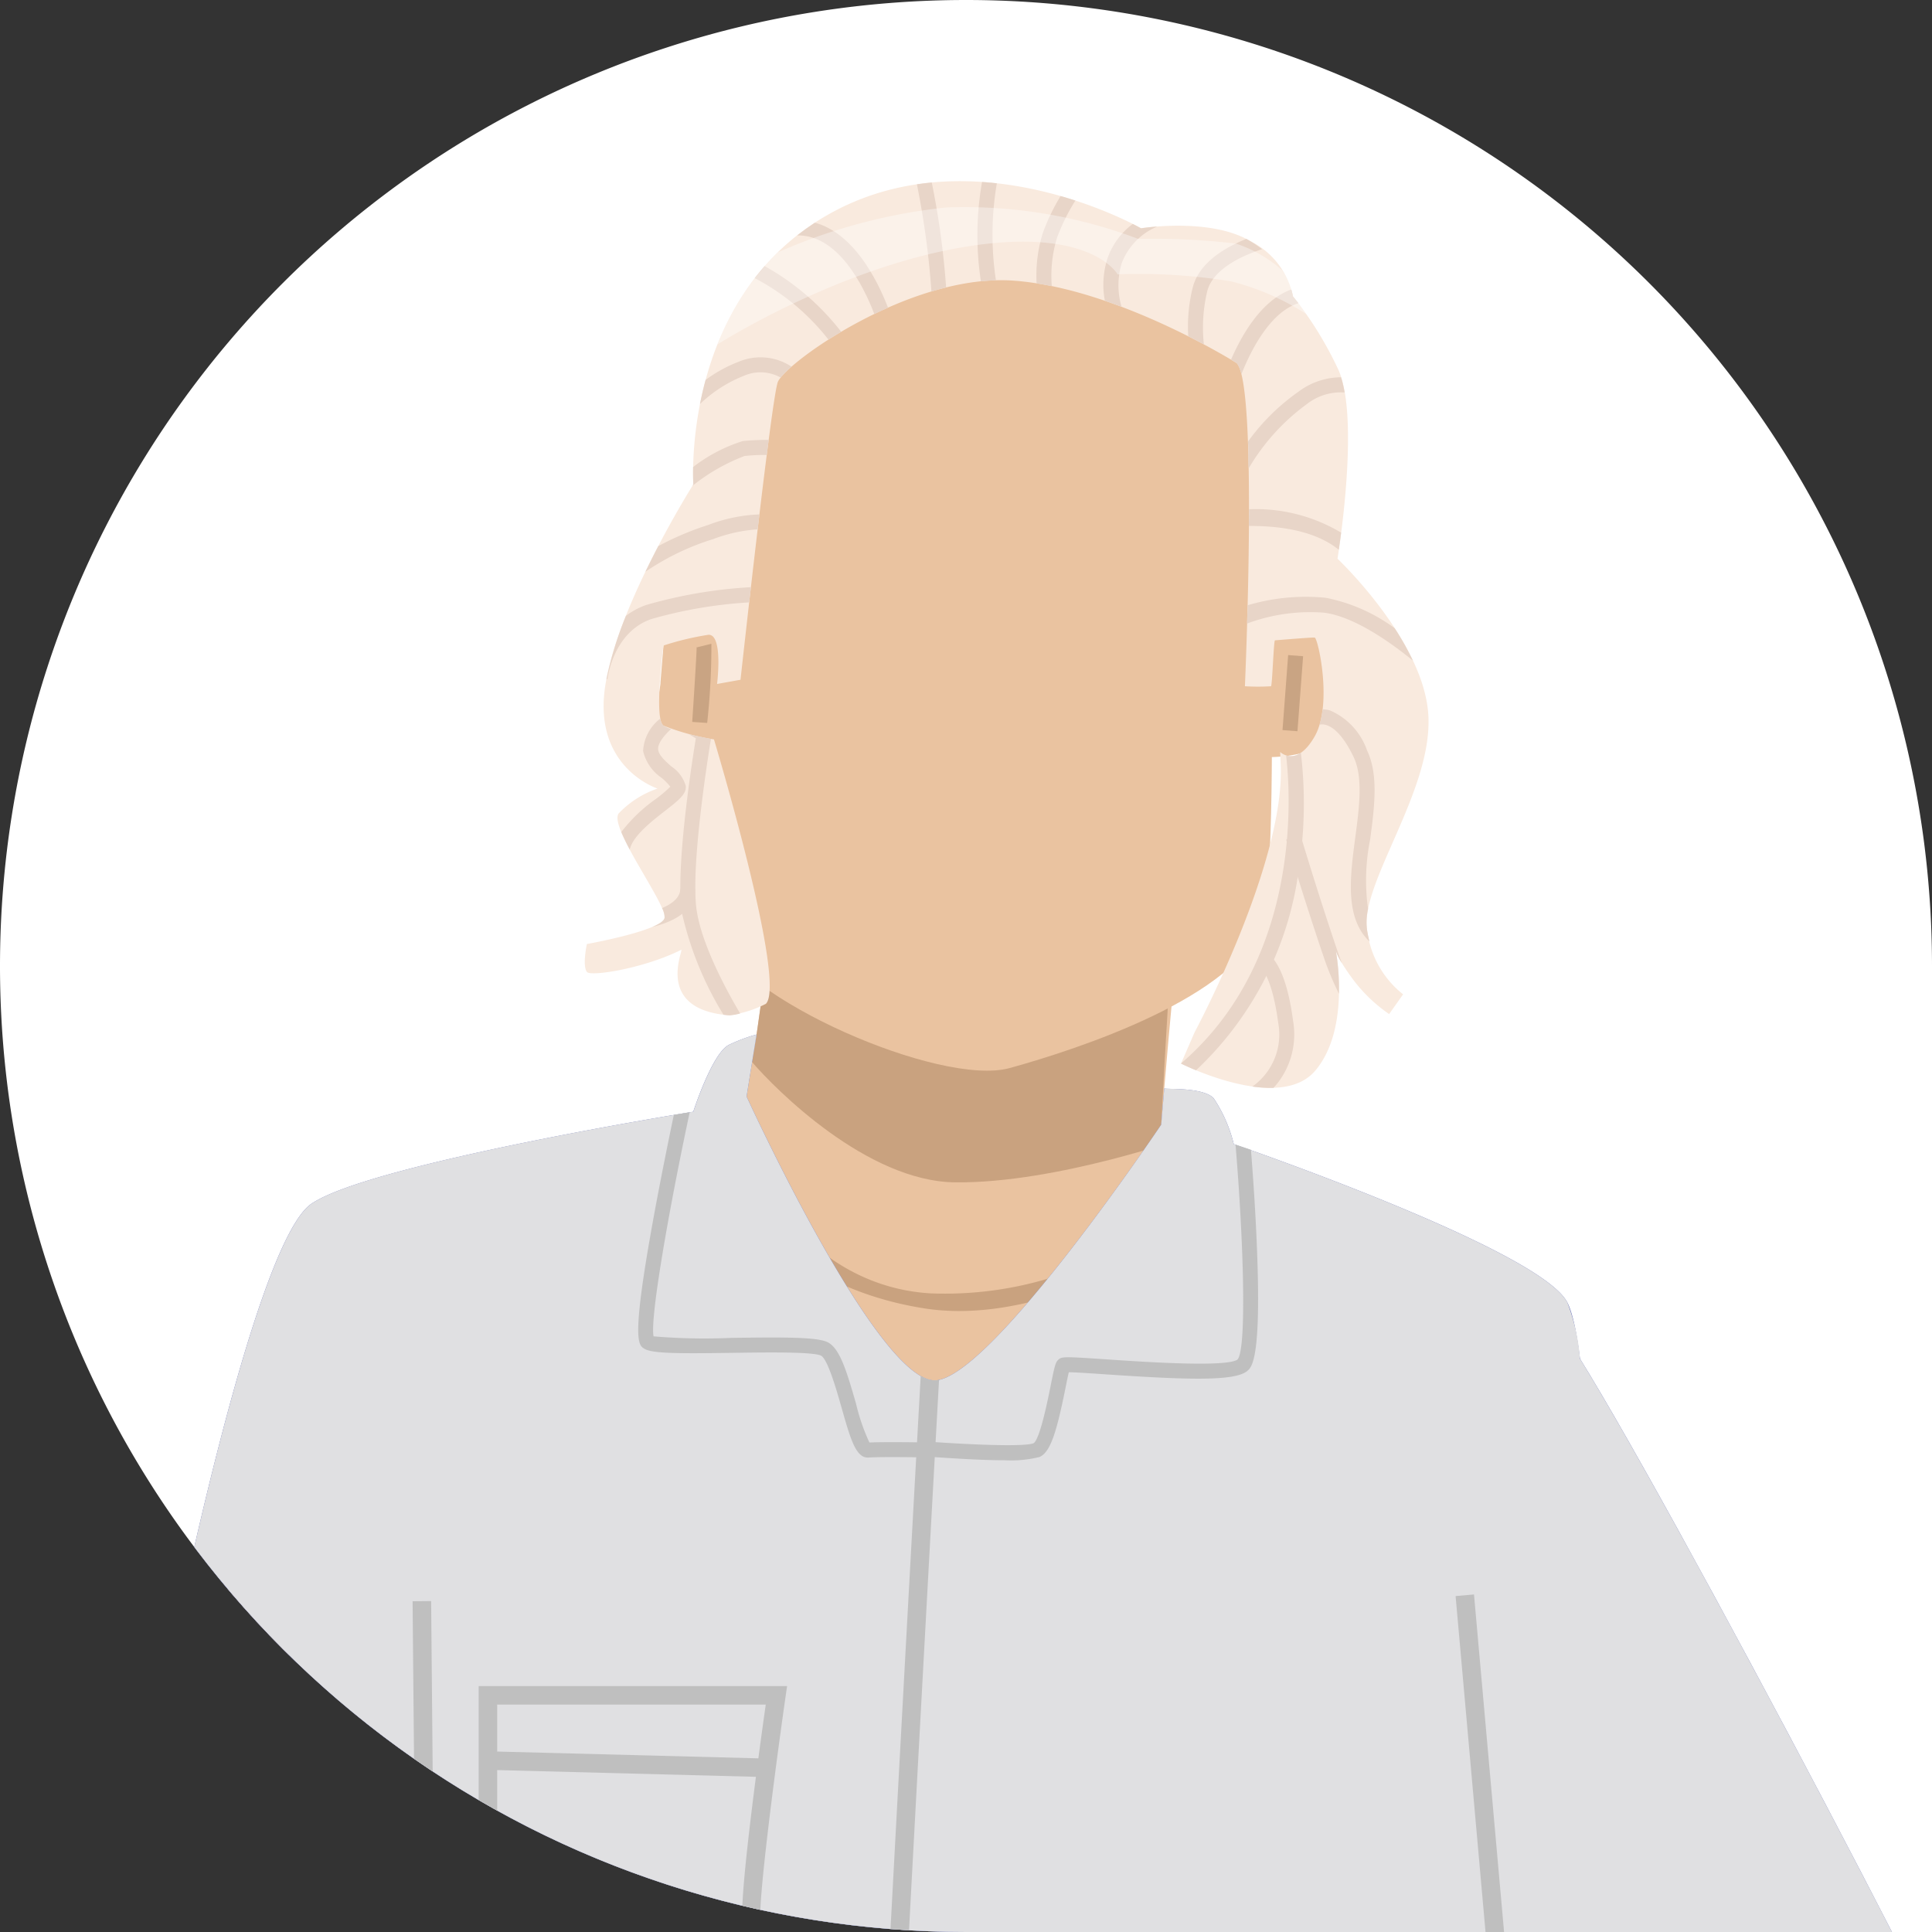
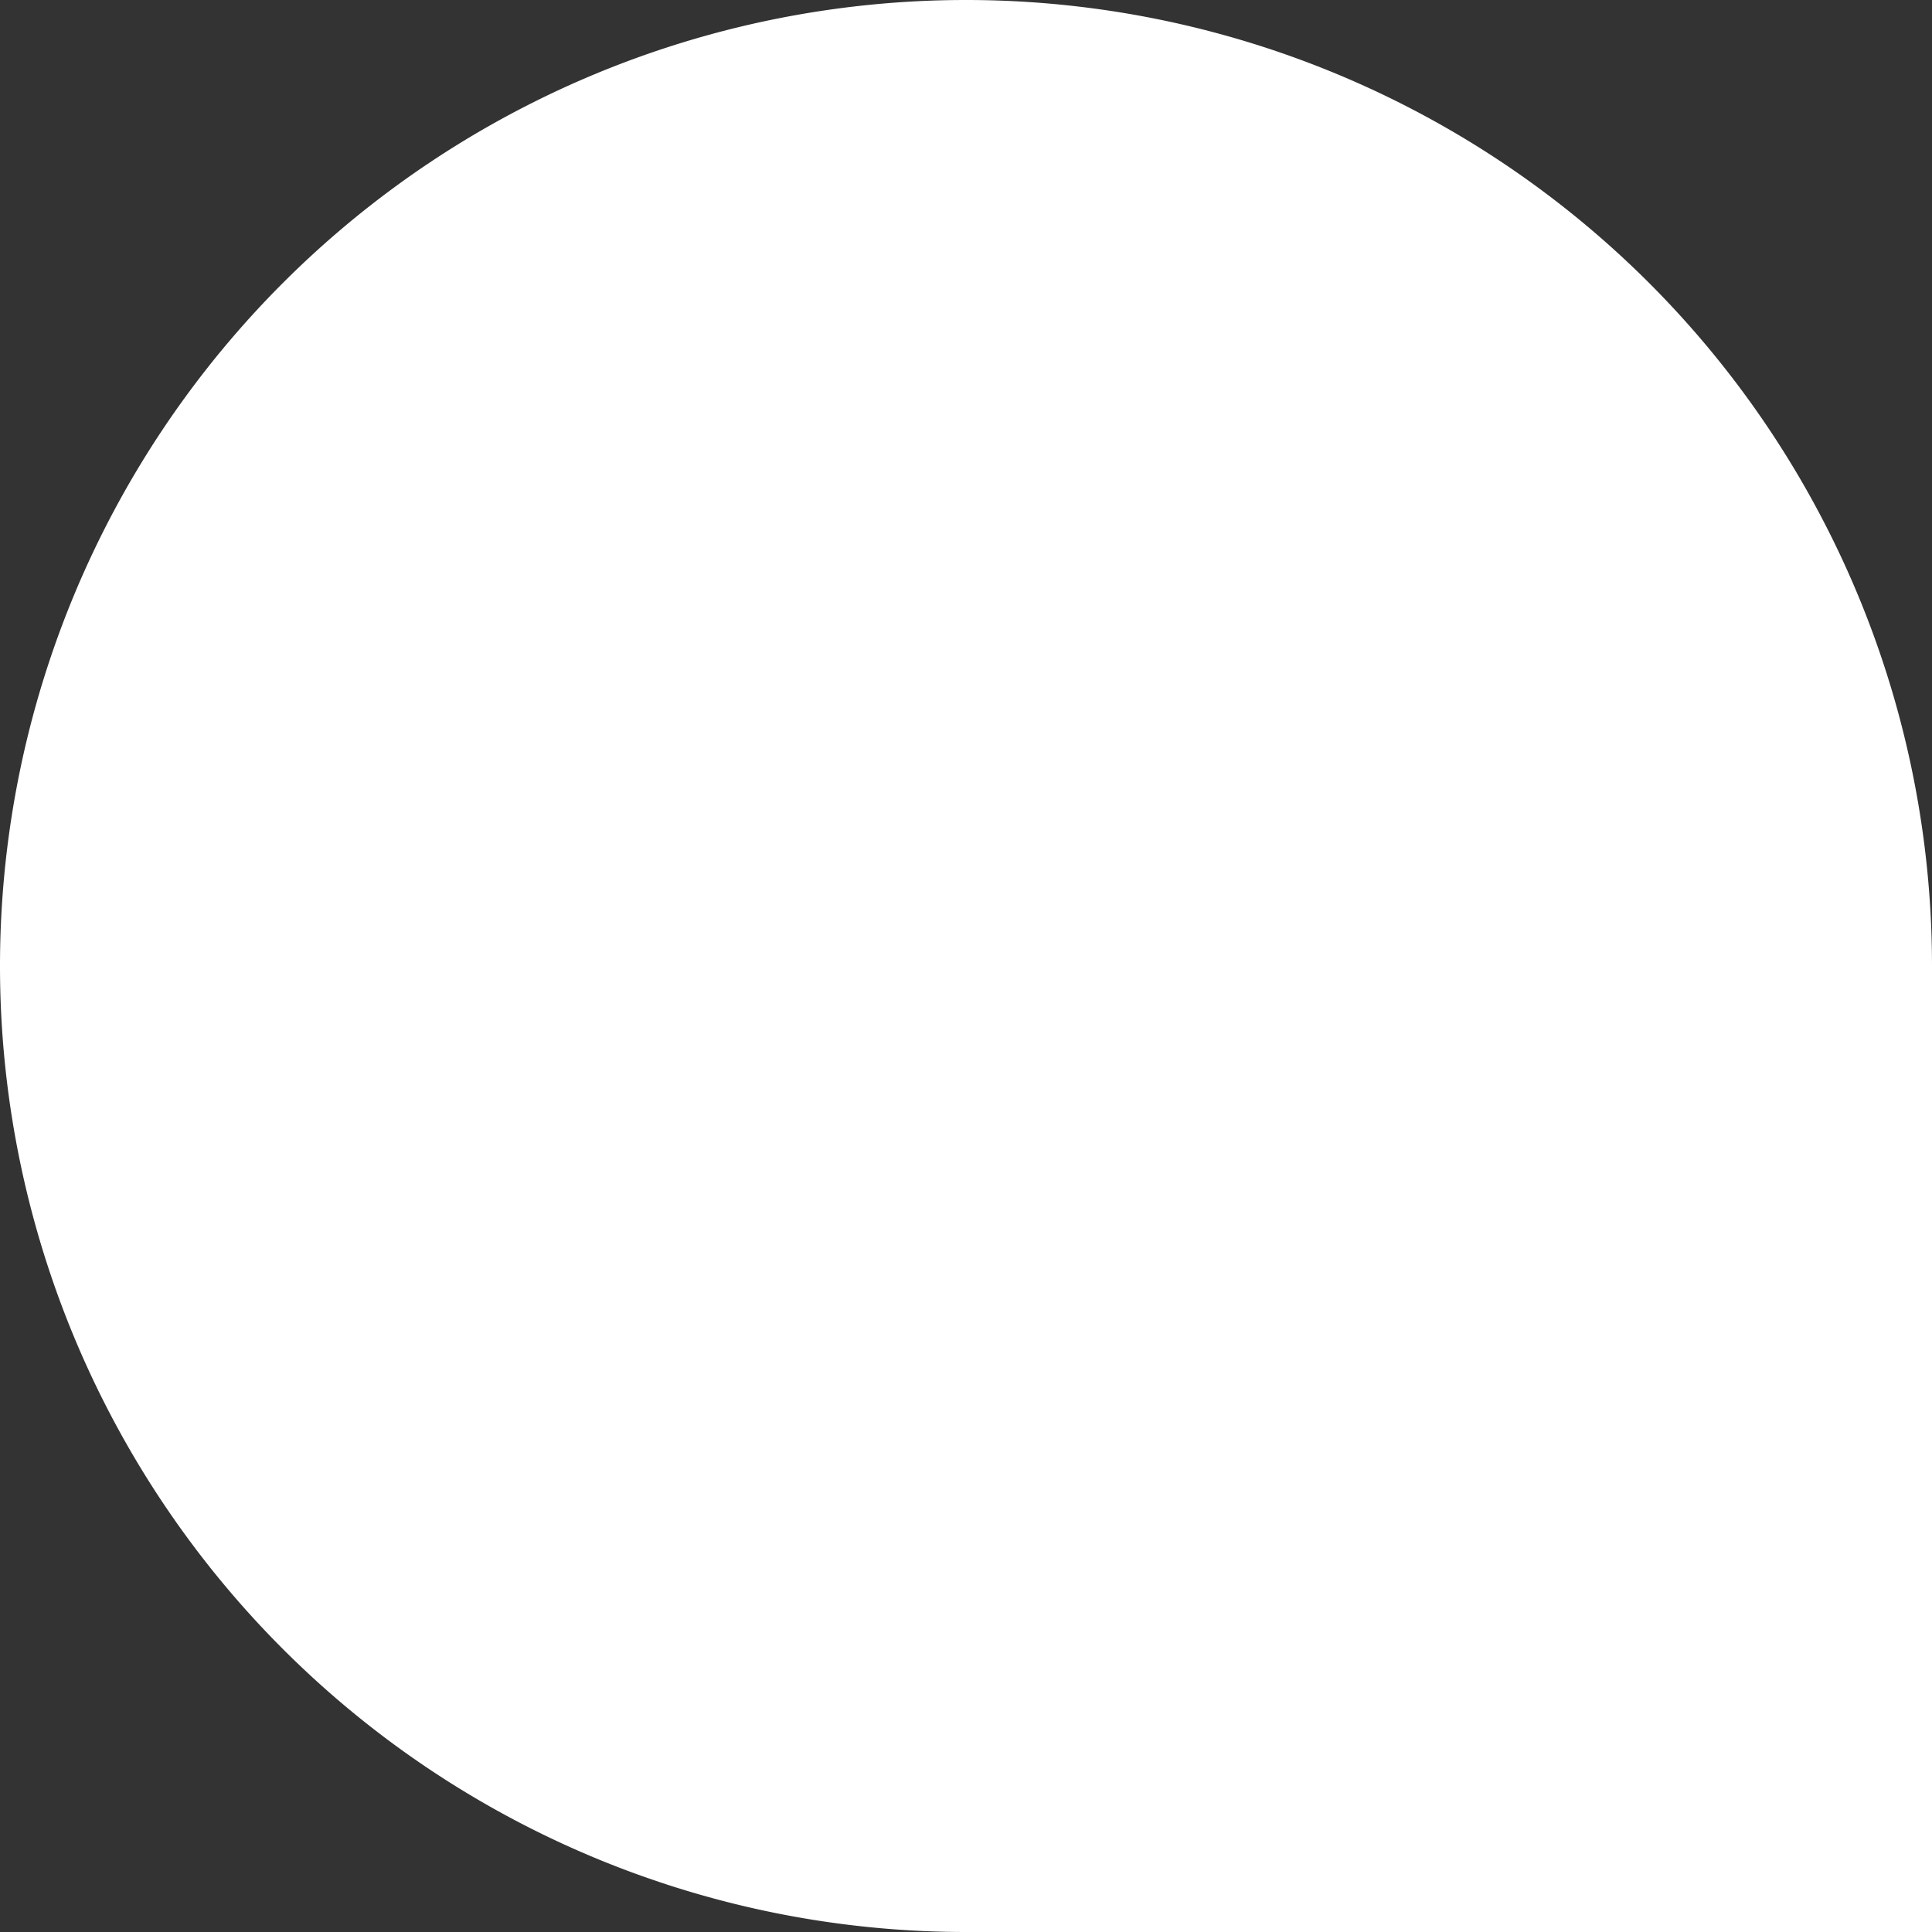
<svg xmlns="http://www.w3.org/2000/svg" width="126" height="126" viewBox="0 0 126 126">
  <rect x="0" y="0" width="126" height="126" fill="#333333" stroke="none" />
  <defs>
    <clipPath id="a">
-       <path d="M4653,1493a63,63,0,0,1,63,63v63h-63a63,63,0,1,1,0-126Z" fill="#fff" />
-     </clipPath>
+       </clipPath>
  </defs>
  <g transform="translate(-4590 -1493)">
    <path d="M4653,1493a63,63,0,0,1,63,63v63h-63a63,63,0,1,1,0-126Z" fill="#fff" />
    <g clip-path="url(#a)">
      <g transform="translate(4423.72 1481.448)">
        <path d="M267.493,164.442s20.028,8.256,22.119,6.968,8.969-14.72,5.753-22.284S268.173,96.315,267.3,97.493s-10.256,34.461-9.774,35.266,12.394,17.059,12.233,17.7S266.114,162.529,267.493,164.442Z" fill="#626cb5" />
        <path d="M177.421,119.48c-2.677,13.177-4.578,37.2-4.578,37.5s-1.464,1.208-1.464,1.572-.347,15.079.258,16.048,17.673,1.6,17.673,1.6.193,7.782,1.042,8.709,3.337,3.364,4.012,3.531,64.319,1.755,65.839.2,4.485-9.97,4.485-9.97l-1.763-3.81,1.255-55.076S181.743,98.211,177.421,119.48Z" fill="#626cb5" />
        <path d="M209.352,56.072c.058.174-.755,3.024.639,3.547a9.209,9.209,0,0,0,3.371.349l.465-7.443h-4.184Z" fill="#eac3a0" />
        <path d="M252.663,56.26c-.058.175.367,3.766-1.028,4.289a9.21,9.21,0,0,1-3.371.349l-.465-7.443,4.658-.5Z" fill="#eac3a0" />
        <path d="M180.364,119.48h88.712s-1.68-22-4.324-24.278S242.012,84.9,242.012,84.9s.866-10.63,1.086-11.307-26.476-2.6-26.476-2.6-1.037,10.427-1.918,12.054-25.379,5.608-27.582,7.822S180.364,119.48,180.364,119.48Z" fill="#eac3a0" />
-         <path d="M228.562,88.662c6.665.077,15.286-3.023,15.286-3.023h0c-1.144-.465-1.836-.741-1.836-.741s.4-7.739.609-10.18l-26.08-2.248L215.626,79c-.089.559-.219,1.318-.312,1.8C216.858,82.606,222.82,88.595,228.562,88.662Z" fill="#c9a27f" />
        <path d="M214.648,33.976s-3,34.355-1.665,38.508,14.635,9.964,19.141,8.725,14.911-4.664,16.485-9.5c1.209-3.713.51-35.567-.822-37.734s-12.617-5.549-15.664-5.411S215.717,32.8,214.648,33.976Z" fill="#eac3a0" />
        <path d="M212.4,58.7l-.976-.066c.119-1.757.3-4.649.29-4.931a.333.333,0,0,0,.011.07l.949-.237A45.515,45.515,0,0,1,212.4,58.7Z" fill="#c9a483" />
        <rect width="4.907" height="0.978" transform="matrix(0.075, -0.997, 0.997, 0.076, 249.922, 59.167)" fill="#c9a483" />
        <path d="M246.942,35.239s-7.693-4.858-14.5-5.38-15.007,5.416-15.439,6.618-2.429,19.407-2.429,19.407l-1.529.275s.416-3.285-.575-3.206a18.359,18.359,0,0,0-2.921.7s-.633,4.794,0,5.221a15.5,15.5,0,0,0,3.294.9s4.758,15.795,3.389,17.242a7.26,7.26,0,0,1-2.407.75c-4.953-.383-2.891-4.386-3.125-4.268-2.374,1.2-5.9,1.764-6.144,1.441-.31-.413,0-1.82,0-1.82s4.855-.868,5.062-1.695-3.616-5.867-3-6.81a6.313,6.313,0,0,1,2.545-1.634s-4.246-1.355-3.407-6.723S211.5,43.14,211.5,43.14s-.84-12.029,8.673-17.526,20.522.826,20.522.826,4.487-.72,7.106.826a5.17,5.17,0,0,1,2.8,3.609,23.788,23.788,0,0,1,2.908,4.671c1.542,3.1,0,12.443,0,12.443s5.7,5.381,5.929,10.29-4.467,10.909-4,13.9a6.28,6.28,0,0,0,2.349,4.221l-.911,1.286a10.059,10.059,0,0,1-2.408-2.327c-1.077-1.478-1.077-1.858-1.077-1.858s1.014,5.1-1.331,7.874-8.757-.461-8.757-.461l.888-2.042s5.964-11.123,5.608-17.565l-.03-.713s1.065,1.061,2.252-1.018.215-6.413,0-6.443c-.122-.017-1.455.087-2.591.18-.086.007-.177,2.988-.26,2.994a13.575,13.575,0,0,1-1.7,0S248.338,36.72,246.942,35.239Z" fill="#f9eade" />
        <path d="M217.031,89.988c0,.348,3.411,5.535,9.939,5.914a23.566,23.566,0,0,0,11.819-2.644v1.252s-6.184,3.339-12.269,2.365-8.907-3.826-8.907-3.826Z" fill="#c9a27f" />
        <path d="M214.971,83.062s8.652,18.937,12.395,18.509S242.012,84.9,242.012,84.9s.2-2.454.2-2.367,2.487-.11,3.215.639a9.367,9.367,0,0,1,1.316,3S266.722,93.022,268.5,96.5s1.485,23.536,1.485,23.536H177.31s5.423-27.352,9.283-29.979,24.9-6,24.9-6,1.226-3.818,2.329-4.365a10.931,10.931,0,0,1,1.794-.672Z" fill="#626cb5" />
        <path d="M295.364,149.126c-2.7-6.352-20.037-39.271-26.045-48.964A12.886,12.886,0,0,0,268.5,96.5c-1.776-3.473-21.758-10.33-21.758-10.33a9.367,9.367,0,0,0-1.316-3c-.728-.749-3.222-.553-3.215-.639s-.2,2.367-.2,2.367-10.9,16.246-14.646,16.674-12.395-18.509-12.395-18.509l.649-4.045a10.931,10.931,0,0,0-1.794.672c-1.1.546-2.329,4.365-2.329,4.365s-21.044,3.372-24.9,6c-3.536,2.406-8.383,25.555-9.172,29.426h0l0,.008c-.071.349-.11.543-.11.543h0c-2.619,13.284-4.468,36.658-4.468,36.954s-1.464,1.208-1.464,1.572-.347,15.079.258,16.048,17.673,1.6,17.673,1.6.193,7.782,1.042,8.709,3.337,3.364,4.012,3.531,64.319,1.755,65.839.2,4.485-9.97,4.485-9.97l-1.763-3.81.763-33.46c3.084,4.334,6.149,8.732,6.067,9.061-.161.644-3.641,12.067-2.262,13.981,0,0,20.028,8.256,22.119,6.968S298.581,156.691,295.364,149.126Z" fill="#e0e0e2" />
        <path d="M226.158,105.617c-1.067-.013-2.528-.022-3.176.012a12.935,12.935,0,0,1-.867-2.506c-.643-2.26-1.09-3.66-1.867-4.039-.684-.334-2.82-.327-6.257-.279a39.45,39.45,0,0,1-5.088-.1c-.236-1.166.961-8.06,2.357-14.616-.214.035-.568.094-1.034.172-.312,1.49-.823,3.983-1.283,6.485-1.518,8.264-1.043,8.536-.625,8.776.523.3,2.135.31,5.687.259,2.233-.032,5.29-.076,5.814.18.441.215,1.013,2.226,1.355,3.427.583,2.048.932,3.279,1.759,3.221.529-.041,2.1-.031,3.225-.017Z" fill="#bfbfbf" />
        <path d="M234.068,106.576c.737-.31,1.134-1.7,1.7-4.5.075-.373.156-.781.217-1.028.458,0,1.467.072,2.45.139,5.446.369,8.359.438,9.172-.212.309-.248.953-.763.639-8.246-.1-2.469-.28-4.9-.381-6.192-.49-.166-.839-.281-1.007-.336.536,6.414.728,13.288.137,14.009-.664.531-6.151.159-8.494,0-2.868-.194-2.989-.193-3.217.036-.17.17-.227.4-.475,1.637-.192.958-.7,3.5-1.116,3.789-.565.238-3.76.121-7.095-.113l-.074.976c1.788.118,3.677.251,5.279.251A7.721,7.721,0,0,0,234.068,106.576Z" fill="#bfbfbf" />
        <path d="M239.433,28.72a4.24,4.24,0,0,1,2.319-2.394c-.646.049-1.059.115-1.059.115s-.189-.109-.537-.284a4.742,4.742,0,0,0-1.65,2.252,5.629,5.629,0,0,0-.17,2.761c.368.126.732.256,1.089.39A4.987,4.987,0,0,1,239.433,28.72Z" fill="#e8d5c8" />
        <path d="M252.743,50.538a13.342,13.342,0,0,0-5.1.488c.018.381-.046.88-.033,1.192a11.82,11.82,0,0,1,5.01-.71c2.016.256,4.428,2,5.806,3.128a18.054,18.054,0,0,0-1.191-2.116A11.262,11.262,0,0,0,252.743,50.538Z" fill="#e8d5c8" />
        <path d="M251.12,60.646a1.079,1.079,0,0,1-.965.174c.245,2,1.2,13.173-6.851,20.087l0,.01s.377.19.978.438a21.818,21.818,0,0,0,6.7-13.084A28.344,28.344,0,0,0,251.12,60.646Z" fill="#e8d5c8" />
        <path d="M246.564,35.009c.244.146.378.23.378.23a2.4,2.4,0,0,1,.3.716c.571-1.445,1.836-4.037,3.713-4.626-.228-.3-.361-.454-.361-.454a2.525,2.525,0,0,0-.1-.443C248.544,31.135,247.253,33.413,246.564,35.009Z" fill="#e8d5c8" />
        <path d="M245.022,30.509c.4-1.433,2.262-2.28,3.567-2.707a7.528,7.528,0,0,0-.788-.535q-.118-.069-.24-.133c-1.4.561-3.042,1.534-3.48,3.112a10.5,10.5,0,0,0-.306,3.237c.367.185.706.362,1.019.529A10.2,10.2,0,0,1,245.022,30.509Z" fill="#e8d5c8" />
        <path d="M247.733,44.764c.024.329-.022.762,0,1.089,1.213,0,4.03.069,5.859,1.553.042-.285.095-.666.152-1.117A10.843,10.843,0,0,0,247.733,44.764Z" fill="#e8d5c8" />
        <path d="M250.959,37.1a13.9,13.9,0,0,0-3.292,3.255c.06.525-.007,1.186.046,1.748a13.878,13.878,0,0,1,3.8-4.2,3.6,3.6,0,0,1,2.459-.755,7.59,7.59,0,0,0-.232-.991A4.648,4.648,0,0,0,250.959,37.1Z" fill="#e8d5c8" />
        <path d="M253.568,73.752c-1.279-3.741-2.457-7.684-2.469-7.723l-.937.28c.012.04,1.2,4,2.481,7.76a18.78,18.78,0,0,0,.959,2.29,14.972,14.972,0,0,0-.2-2.794,3.315,3.315,0,0,0,.395.8C253.716,74.167,253.64,73.962,253.568,73.752Z" fill="#e8d5c8" />
        <path d="M253.028,57.887a1.891,1.891,0,0,0-.493-.073,5.955,5.955,0,0,1-.2,1,.86.86,0,0,1,.453.028c.416.132,1.061.6,1.77,2.077.631,1.315.366,3.318.109,5.255-.341,2.574-.693,5.236.931,6.785a7.77,7.77,0,0,1-.165-.772,3.953,3.953,0,0,1,.068-1.357,13.474,13.474,0,0,1,.136-4.527c.276-2.079.56-4.23-.2-5.807A4.43,4.43,0,0,0,253.028,57.887Z" fill="#e8d5c8" />
        <path d="M247.955,82.415a8.1,8.1,0,0,0,1.377.086c.086-.093.172-.189.254-.293a5.181,5.181,0,0,0,1.027-4.068c-.521-3.929-1.645-4.473-1.977-4.547l-.211.956a.3.3,0,0,1-.053-.016c.008,0,.833.435,1.271,3.735A4.157,4.157,0,0,1,247.955,82.415Z" fill="#e8d5c8" />
        <path d="M211.714,70.914c-.407-2.758.718-9.868.932-11.173-.289-.055-.858-.168-1.439-.308l.454.268c-.265,1.618-1.336,8.5-.915,11.356a21.9,21.9,0,0,0,2.718,6.676c.117.014.236.028.361.038a2.874,2.874,0,0,0,.725-.124C213.811,76.4,212.063,73.275,211.714,70.914Z" fill="#e8d5c8" />
        <path d="M210.041,59.1a2.346,2.346,0,0,1-.491-.225.734.734,0,0,1-.206-.461,2.863,2.863,0,0,0-1.123,2.115,2.92,2.92,0,0,0,1.2,1.748,3.645,3.645,0,0,1,.576.581,8.667,8.667,0,0,1-.951.806,10.246,10.246,0,0,0-2.246,2.149c.141.345.332.734.551,1.145.192-.879,1.427-1.844,2.3-2.522.89-.694,1.427-1.112,1.349-1.645a2.306,2.306,0,0,0-.929-1.25c-.39-.344-.832-.733-.87-1.111S209.581,59.52,210.041,59.1Z" fill="#e8d5c8" />
        <path d="M210.65,69.53c-.016.5-.436.927-1.192,1.244a1.27,1.27,0,0,1,.162.654c-.049.195-.356.391-.8.579,2.236-.547,2.778-1.6,2.8-2.446Z" fill="#e8d5c8" />
        <path d="M212.491,45.78a19.253,19.253,0,0,0-3.279,1.388c-.275.528-.558,1.089-.839,1.672a16.393,16.393,0,0,1,4.419-2.129,10.018,10.018,0,0,1,2.9-.637q.058-.487.116-.973A10.283,10.283,0,0,0,212.491,45.78Z" fill="#e8d5c8" />
        <path d="M214.721,40.318a10.333,10.333,0,0,0-3.239,1.694c-.014.712.015,1.129.015,1.129l-.063.1a12.613,12.613,0,0,1,3.408-1.952,12.324,12.324,0,0,1,1.444-.064q.065-.507.126-.979A13.886,13.886,0,0,0,214.721,40.318Z" fill="#e8d5c8" />
        <path d="M207.1,51.72a23.245,23.245,0,0,0-1.266,4.118l.064.007c0-.031.356-3.058,2.864-3.921a29.494,29.494,0,0,1,6.378-1.086c.037-.322.075-.654.113-.992A30.713,30.713,0,0,0,208.446,51,4.691,4.691,0,0,0,207.1,51.72Z" fill="#e8d5c8" />
        <path d="M235.215,27.058a12.976,12.976,0,0,1,1.2-2.426c-.309-.1-.631-.2-.966-.295a13.475,13.475,0,0,0-1.155,2.4,9.222,9.222,0,0,0-.408,3.3q.495.077.99.18A8.508,8.508,0,0,1,235.215,27.058Z" fill="#e8d5c8" />
        <path d="M214.455,35.143a9.124,9.124,0,0,0-2.158,1.186c-.146.541-.267,1.068-.367,1.573a8.849,8.849,0,0,1,2.87-1.844,2.692,2.692,0,0,1,2.393.118,6.022,6.022,0,0,1,.711-.711A3.675,3.675,0,0,0,214.455,35.143Z" fill="#e8d5c8" />
        <path d="M216.15,28.907q-.34.387-.646.786a14.842,14.842,0,0,1,4.807,4.009c.265-.169.544-.34.832-.51A16.4,16.4,0,0,0,216.15,28.907Z" fill="#e8d5c8" />
        <path d="M231.292,23.507q-.476-.053-.965-.087a19.979,19.979,0,0,0-.075,6.481c.328-.034.655-.057.98-.067A19.886,19.886,0,0,1,231.292,23.507Z" fill="#e8d5c8" />
        <path d="M227.048,23.455q-.483.045-.97.117a54.177,54.177,0,0,1,.947,6.993c.318-.1.638-.184.959-.263A53.64,53.64,0,0,0,227.048,23.455Z" fill="#e8d5c8" />
        <path d="M219.426,26.074q-.609.4-1.158.829c2.642-.04,4.286,3.189,5.034,5.13q.439-.213.894-.414C223.464,29.73,221.94,26.767,219.426,26.074Z" fill="#e8d5c8" />
        <g opacity="0.36">
          <path d="M239.169,29.444a37.5,37.5,0,0,1,7.395.457,16.418,16.418,0,0,1,4.9,2.131,14.015,14.015,0,0,0-.866-1.157,3.986,3.986,0,0,0-.7-1.7,8.648,8.648,0,0,0-3.022-1.739,46.02,46.02,0,0,0-6.357-.3,31.954,31.954,0,0,0-12.532-2.054A36.563,36.563,0,0,0,217,28.015a17.2,17.2,0,0,0-3.93,6c.007,0,7.73-4.946,16.035-6.346S239.169,29.444,239.169,29.444Z" fill="#fff" />
        </g>
        <path d="M257.066,377.871c-5.538-6.732-18.133-19.047-18.151-20.117-.024-1.4,1.226-14.138,1.444-14.608l-13.968-6.639s-10.328,28.879-9.939,31.906,11.991,16.357,12.9,16.783C229.9,385.454,257.066,377.871,257.066,377.871Z" fill="#d89282" />
        <path d="M229.461,358.4c.164.538,3.227,2.971,3.227,2.971s-.678-3.438.32-4.017a20.63,20.63,0,0,1,5.516-2.454,13.441,13.441,0,0,1,.827-2.77c.867-.174,2.174,3.964,2.74,4.4a51.54,51.54,0,0,1,7.788,7.991c.291.367.732.529,1.023.911,3.911,5.134,7.447,11.584,6.526,12.933-1.833,2.684-14.329,7-17.6,6.252s-15.487-22.934-15.386-23.257S229.461,358.4,229.461,358.4Z" fill="#ffd6c0" />
        <path d="M232.688,361.375s-3.063-2.434-3.227-2.972c0,0-4.914,2.632-5.015,2.955-.081.258,12.172,17.061,16.971,23.144Z" fill="#efc4b1" />
        <path d="M211.858,352.359s1,8.4,1.3,9.427-17.91,20.231-17.3,22.664,37.931.29,39.341-.687-7.72-35.073-9.3-35.932S211.858,352.359,211.858,352.359Z" fill="#e69c86" />
        <path d="M235.836,379.1c.156.36,4.568,3.7,6.875,3.976s12.642-4.316,13.123-5.517-4.584-11.513-4.584-11.513l-1.37-1.53s1.179.01,1.586.418,6.979,10.143,6.681,13.259-13.6,7.846-15.914,7.685-6.907-4.1-6.907-4.1Z" fill="#fff1eb" />
        <path d="M192.73,184.851c-1.318,10.91,1.337,56.179,3.756,78.414s10.682,90.768,10.682,90.768a30.6,30.6,0,0,0,13.491,1.01c2.624-.426,9.341-5.22,9.341-5.22l-.265-6.3s1.092.4,2.538.917c5.038,1.807,10.956.4,10.956.4s14.972-74.4,15.807-91.921c.935-19.646,3.566-67.408,3.566-67.408l-1.953-.656Z" fill="#ffc17f" />
        <path d="M191.925,384.788c2.508-6.933,18.321-21.013,19.555-21.6s15.868-1.044,16.41-.286,2.37,8.4,3,8.167-.355-6.483.493-6.393,1.418.222,1.745.764,4.843,18.7,3.483,19.632-44.654,1.692-44.654,1.692A7.238,7.238,0,0,1,191.925,384.788Z" fill="#ffd6c0" />
        <path d="M190.679,384.442l-.326,3.193s15.63,1.082,29.255.632c.212-.007.872-1.557,1.082-1.564,9.7-.322,17.992-.633,18.076-.761a12.907,12.907,0,0,0-.491-4.273c-.119-.149-8.48.489-18.188,1.283-.251.02-.994,1.141-1.247,1.162A244.568,244.568,0,0,1,190.679,384.442Z" fill="#fff1eb" />
        <path d="M233.69,212.625q-.284-.856-.551-1.717c-1.283.187-8.8,2.479-9.436,2.49-.555.01-4.766-.984-6.327-1.357-.2.439-.411.878-.611,1.32-.024.053-.046.107-.07.161l7.042,1.847.256-.071,1.171,34.9,4.746,97.465-.174-4.14a2.7,2.7,0,0,0,1.331.563c.675.157,1.246.464,1.773.627l-7.808-129.7Z" fill="#edad72" />
        <path d="M194.907,171.989c0-.507-.489-53.752-.51-56.019l-1.208.011c0,.366.225,24.407.374,40.87-5.71-1.906-15.346-.92-20.721.134,0,.3-1.464,1.208-1.464,1.571h0c4.295-.985,15.761-2.832,22.2-.42.064,7,.112,12.4.122,13.6a18.735,18.735,0,0,1-3.319.8l.2,1.192C194.907,173.011,194.907,172.42,194.907,171.989Z" fill="#bfbfbf" />
        <path d="M261.579,185.978c-.1-.37-10.232-.482-22.871-.471v7.64l22.871.211S261.852,186.963,261.579,185.978Z" fill="#915b50" />
        <path d="M175.434,170.986c1.1-1.191,16.119-2.758,16.963-.615s-3.554,46.735-3.549,50.047c0,0,4.845,2.767,5.938,6.664s3.758,12.649,2.323,13.06-6.218-8.615-6.218-8.615-.957,3.487.683,4.649,4.908,1.564,4.92,2.667c.007.649-3.69.521-4.051.52a9.061,9.061,0,0,0-1.817.007,11.167,11.167,0,0,1-1.251.291,4.071,4.071,0,0,1-2.976-.6,3.7,3.7,0,0,0-.608-.462,2.747,2.747,0,0,0-1.715.057,3.719,3.719,0,0,1-3.834-1.437.6.6,0,0,0-.217-.245.573.573,0,0,0-.314-.021,4.009,4.009,0,0,1-1.73-.18c-1.367-.469-1.7-1.68-2.121-2.936a23.748,23.748,0,0,1-.913-3.969,62.884,62.884,0,0,1-.6-7.03C174.1,216.614,172.686,173.966,175.434,170.986Z" fill="#e69c86" />
-         <path d="M194.787,227.082c-1.093-3.9-5.938-6.664-5.938-6.664-.005-3.312,4.391-47.9,3.549-50.047s-15.865-.576-16.963.615c-2.748,2.98-1.338,45.628-1.082,51.854a62.884,62.884,0,0,0,.6,7.03,23.748,23.748,0,0,0,.913,3.969c.424,1.256.755,2.467,2.121,2.936a4.009,4.009,0,0,0,1.73.18.573.573,0,0,1,.314.021.6.6,0,0,1,.217.245,3.719,3.719,0,0,0,3.834,1.437,2.747,2.747,0,0,1,1.715-.057,3.684,3.684,0,0,1,.608.462,4.071,4.071,0,0,0,2.976.6,11.167,11.167,0,0,0,1.251-.291,9.061,9.061,0,0,1,1.817-.007,21.327,21.327,0,0,0,3.312-.132c.556.632,1.037,1,1.354.912C198.545,239.732,195.88,230.98,194.787,227.082Zm-3.211,9.094c-1.64-1.162-.683-4.649-.683-4.649s1.8,3.387,3.517,5.918A12.778,12.778,0,0,1,191.575,236.176Z" fill="#e69c86" />
        <path d="M270.031,149.352l-1.8-1.44a12.475,12.475,0,0,1,1.523,2.55c-.008.032-.026.1-.049.178l.27.217.371-.261c.065-.046,6.623-4.6,13.116-4.744l.217,0c3.99,0,8.849,2.346,12,4.155a9.249,9.249,0,0,0-.319-.879c-.111-.261-.249-.57-.407-.917-3.278-1.755-7.719-3.646-11.52-3.565C277.413,144.775,271.563,148.346,270.031,149.352Z" fill="#bfbfbf" />
        <path d="M263.688,141.4c.394.553.787,1.107,1.174,1.654l-2.452-27.516-1.2.107,2.443,27.418Z" fill="#bfbfbf" />
        <path d="M252.722,193.981c-.175.219,6.276,10.549,8.122,10.251s5.375-4.908,7.571-7.134c1.1-1.12,20.041-26.428,18.953-27.75s-16.235-6.3-16.312-6.063-10.875,26.69-11.652,27.025S253.344,193.2,252.722,193.981Z" fill="#e69c86" />
        <path d="M222.037,184.838h1.185c.155-7.3,2.713-54.691,4.3-83.294-.052.011-.1.021-.152.027a1.748,1.748,0,0,1-1.044-.285C225.1,123.413,222.206,176.2,222.037,184.838Z" fill="#bfbfbf" />
        <path d="M206.117,142.9l-8.619-6.522V121.516h20.114l-.1.69c-.915,6.416-1.793,13.665-1.628,14.521.2.532.436,1.544-9.442,6.03Zm-7.412-7.124,7.566,5.726c3.728-1.71,7.834-3.866,8.431-4.6-.186-1.7.917-9.925,1.518-14.18H198.705Zm16.028,1.3a.508.508,0,0,0,.016.05A.526.526,0,0,1,214.733,137.083Zm1.146-.376v0Z" fill="#bfbfbf" />
        <rect width="1.208" height="18.177" transform="matrix(0.026, -1, 1, 0.026, 198.086, 126.976)" fill="#bfbfbf" />
        <path d="M252.757,193.248l-1.829.012c1.3,1.868,5.887,7.622,8.721,11.811l1-.677C257.784,200.159,254.369,195.578,252.757,193.248Z" fill="#edad72" />
        <path d="M177.739,234.147a10.972,10.972,0,0,0,.847,2.772,4.139,4.139,0,0,0,1.127.035.7.7,0,0,1,.265.005,8.235,8.235,0,0,1-.989-2.709Q178.364,234.2,177.739,234.147Z" fill="#bc5c46" />
        <path d="M185.134,236.007q-.615-.071-1.234-.117a7.353,7.353,0,0,0,.909,2.621,1.608,1.608,0,0,1,.983.088,3.684,3.684,0,0,1,.608.462,2.583,2.583,0,0,0,.323.218l-.017-.022A9.128,9.128,0,0,1,185.134,236.007Z" fill="#bc5c46" />
        <path d="M188.5,236.8c-.4.078-.8.161-1.2.253a6.275,6.275,0,0,0,1.767,2.627c.1-.007.2-.014.3-.024a11.167,11.167,0,0,0,1.251-.291c.052-.011.105-.018.158-.025A4.5,4.5,0,0,1,188.5,236.8Z" fill="#bc5c46" />
        <path d="M196.069,239.552c-.214-.26-1.952-2.972-3-4.62l-.183.116c.48.8,1,1.637,1.52,2.4-.5-.184-1.037-.373-1.543-.587.52.814,1.141,1.781,1.61,2.494a10.045,10.045,0,0,0,1.28-.122c.119.135.234.255.345.365C196.09,239.58,196.081,239.565,196.069,239.552Z" fill="#bc5c46" />
        <path d="M210.194,185.675c-11.62.114-17.911.718-18.044.769l-.247,6.441h18.291Z" fill="#915b50" />
-         <path d="M236.592,185.51c-7.545.015-15.807.069-23.28.136v7.268l23.28.214Z" fill="#915b50" />
      </g>
    </g>
  </g>
</svg>